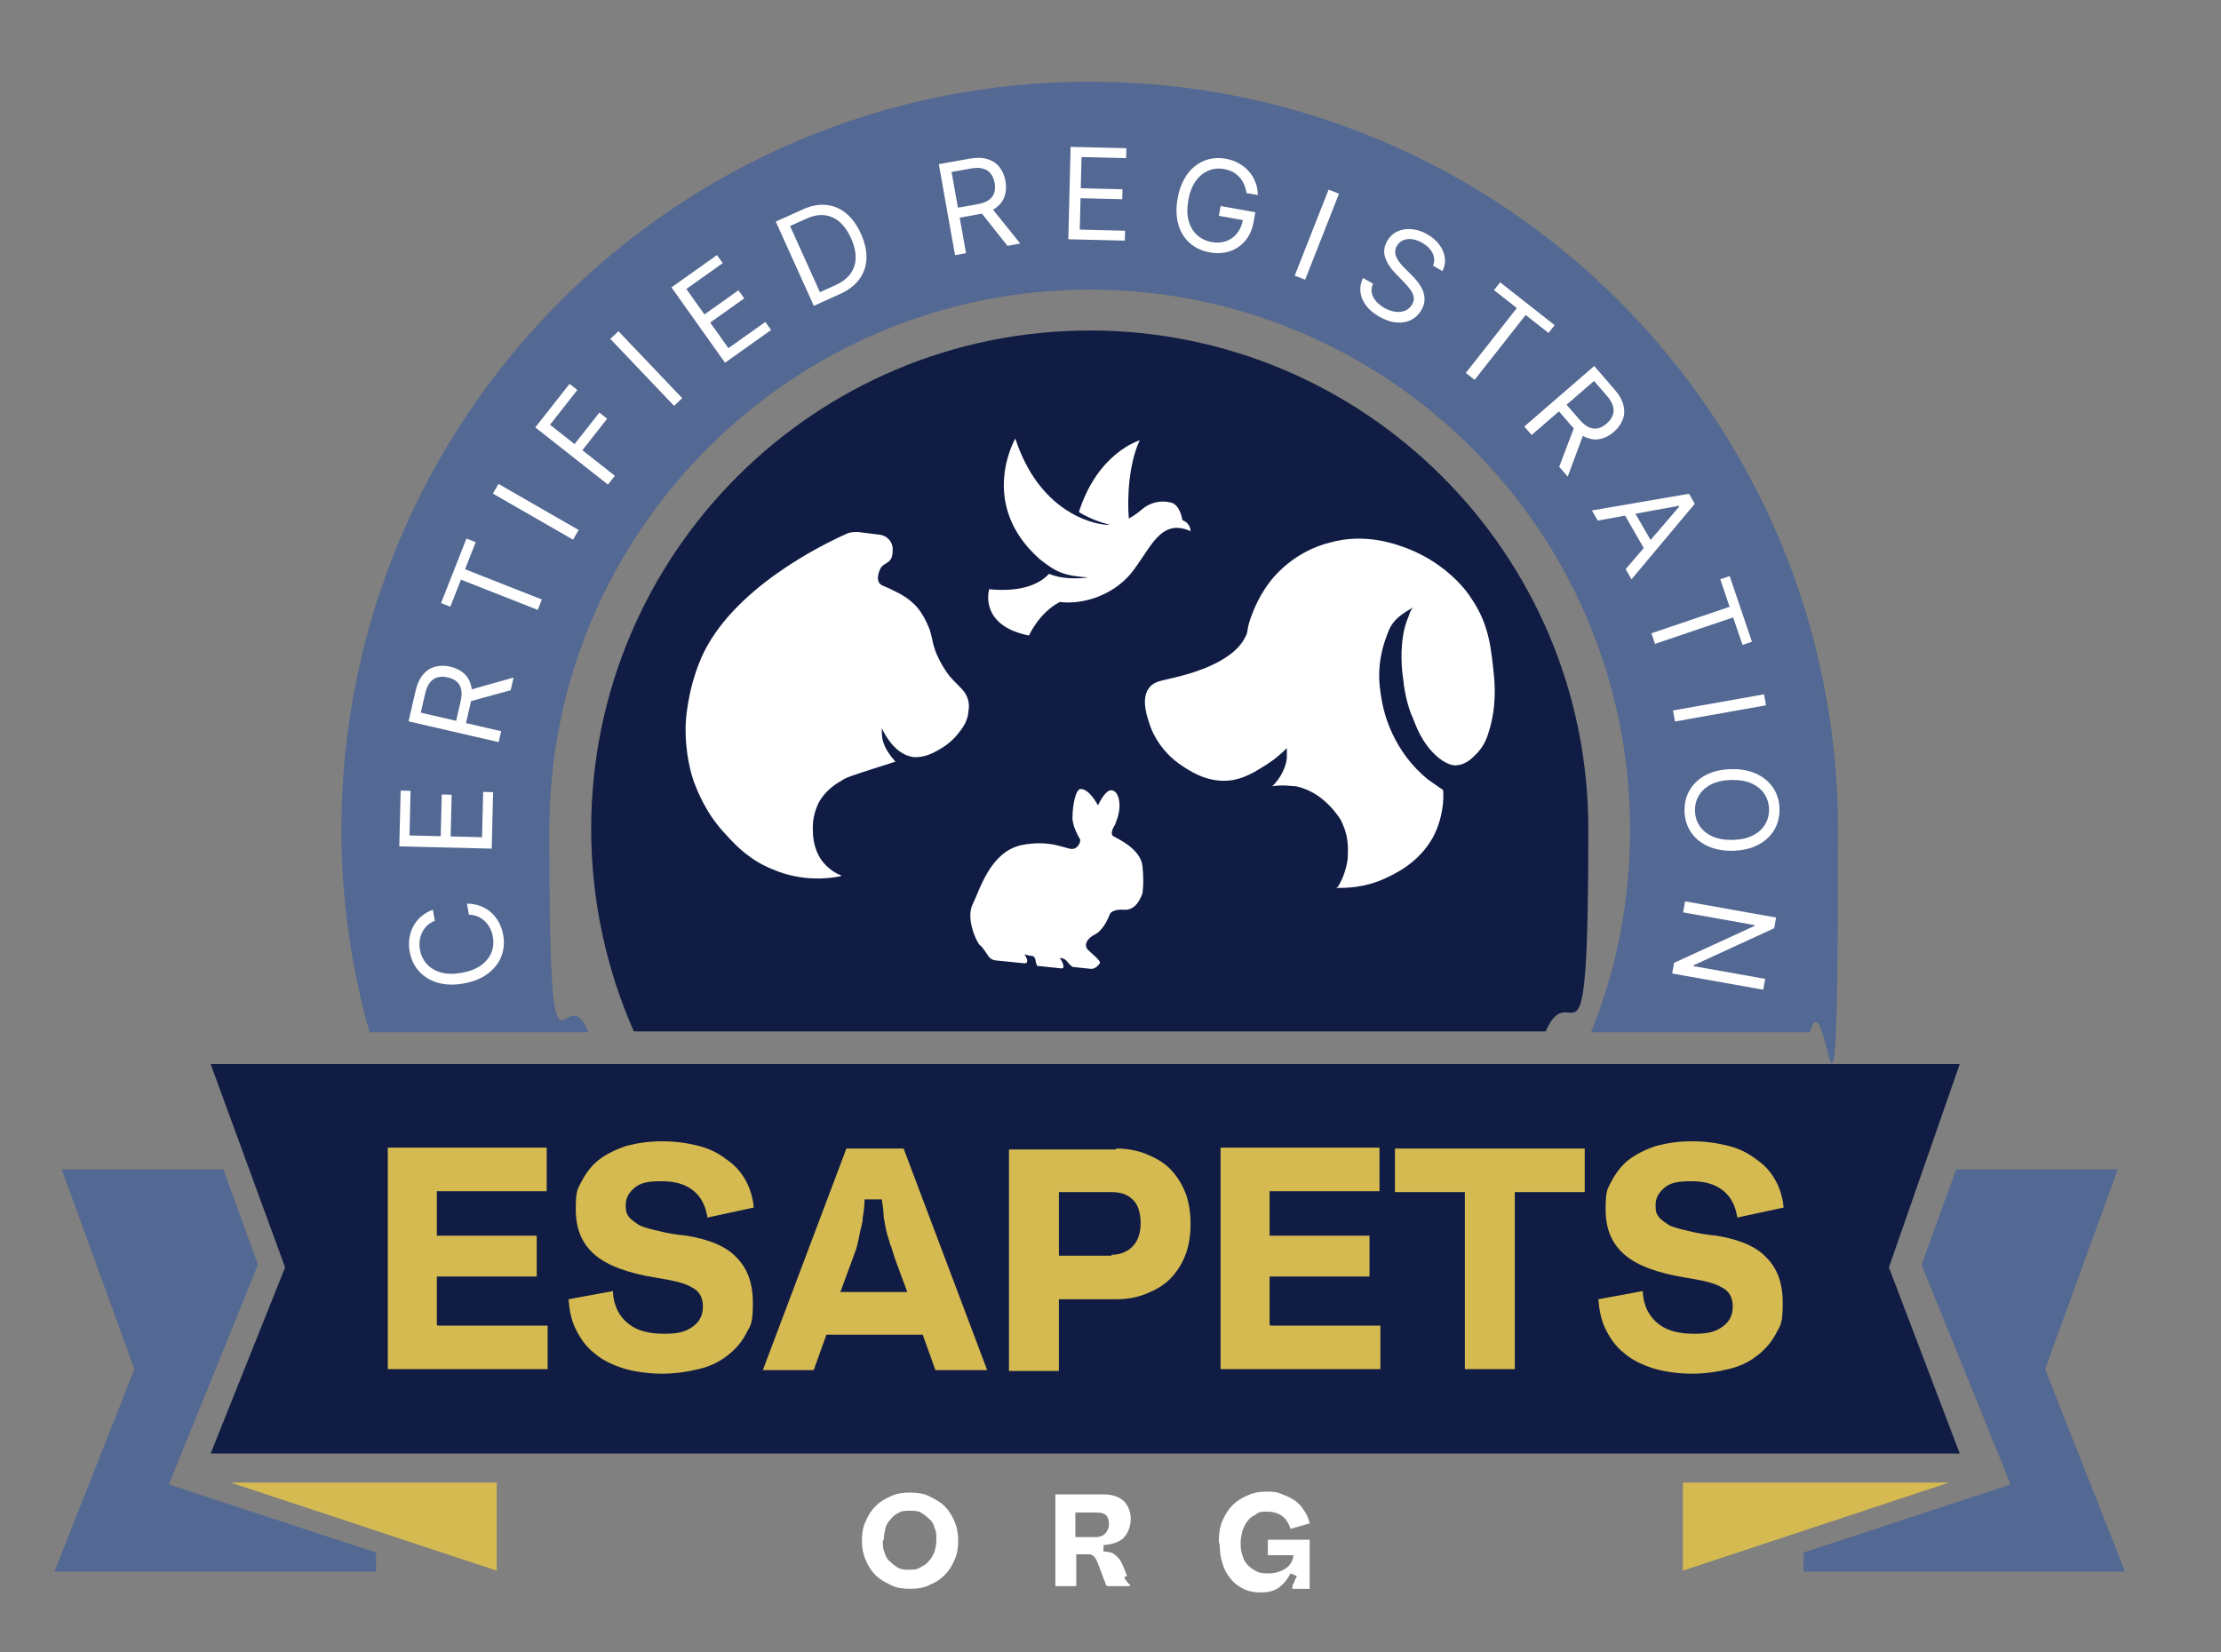
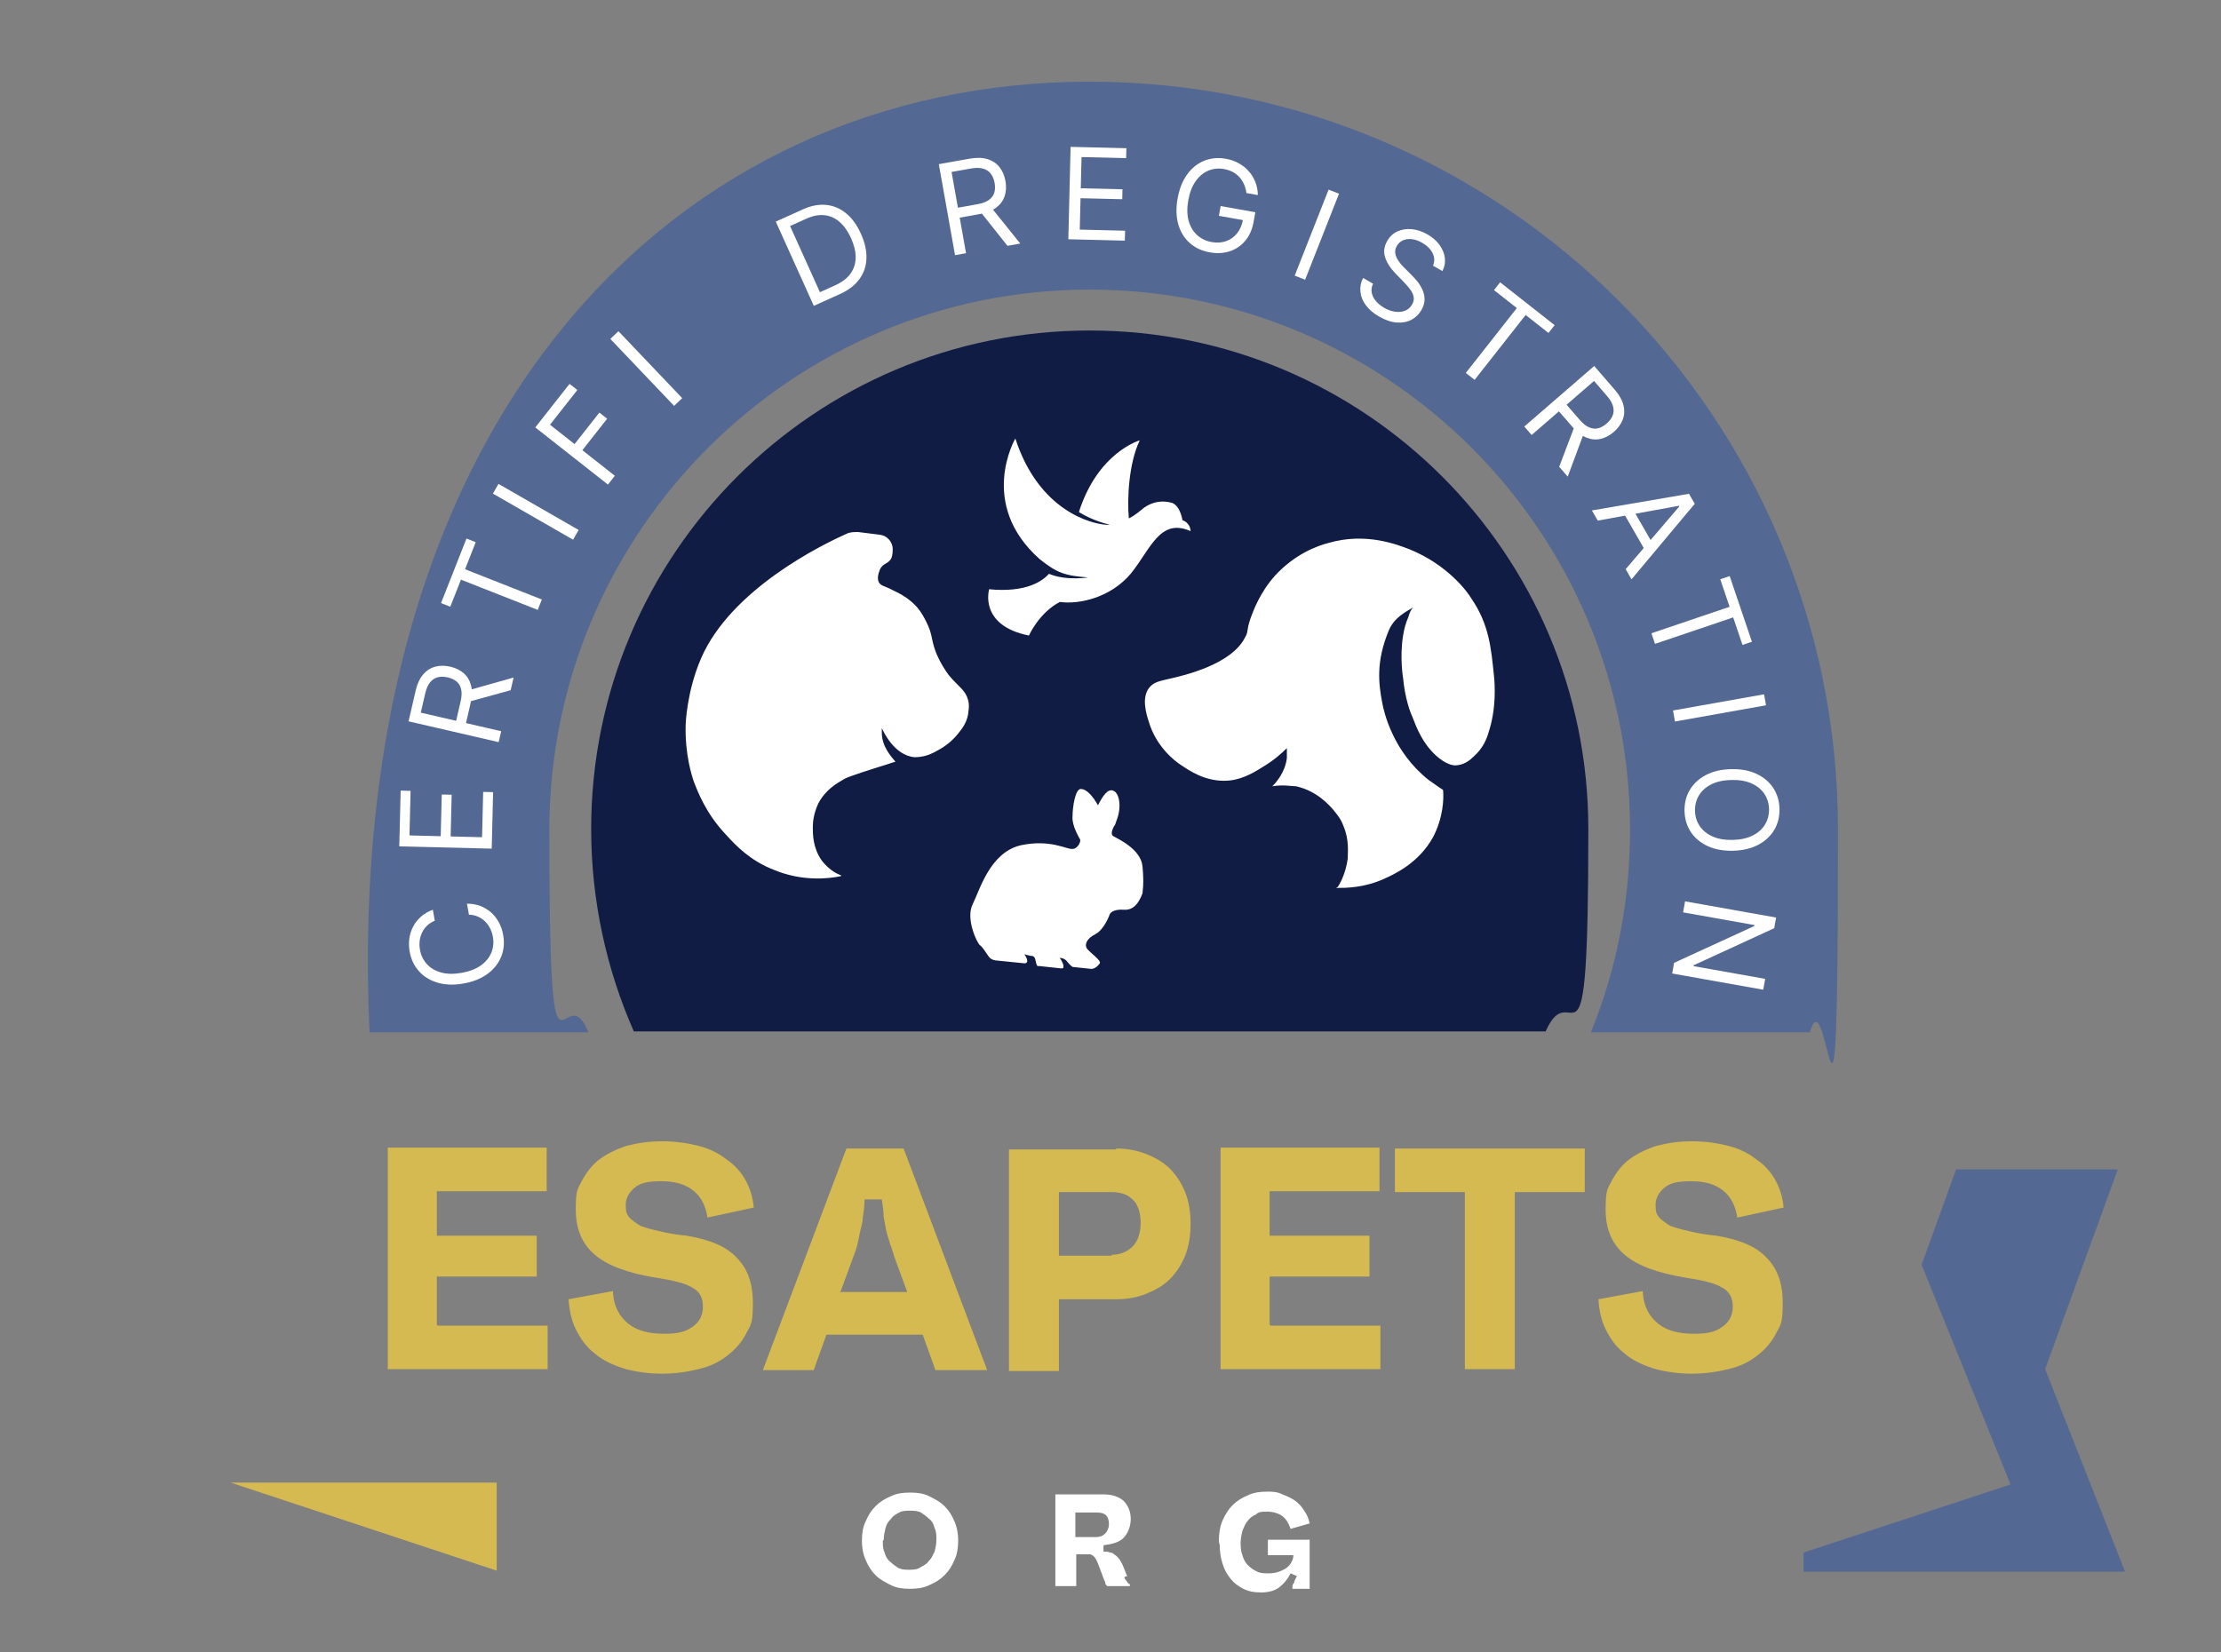
<svg xmlns="http://www.w3.org/2000/svg" width="86" height="64" viewBox="0 0 86 64" fill="none">
  <rect x="0" y="0" width="86" height="64" fill="#808080" stroke="none" />
-   <path fill-rule="evenodd" clip-rule="evenodd" d="M42.194 3.164C58.194 3.164 71.17 16.14 71.17 32.14C71.17 48.14 70.784 37.485 70.08 39.982H61.605C62.59 37.555 63.118 34.918 63.118 32.14C63.118 20.571 53.728 11.217 42.194 11.217C30.66 11.217 21.271 20.606 21.271 32.14C21.271 43.674 21.799 37.555 22.784 39.982H14.309C13.606 37.485 13.219 34.848 13.219 32.14C13.219 16.14 26.195 3.164 42.194 3.164Z" fill="#536892" />
+   <path fill-rule="evenodd" clip-rule="evenodd" d="M42.194 3.164C58.194 3.164 71.17 16.14 71.17 32.14C71.17 48.14 70.784 37.485 70.08 39.982H61.605C62.59 37.555 63.118 34.918 63.118 32.14C63.118 20.571 53.728 11.217 42.194 11.217C30.66 11.217 21.271 20.606 21.271 32.14C21.271 43.674 21.799 37.555 22.784 39.982H14.309C13.219 16.14 26.195 3.164 42.194 3.164Z" fill="#536892" />
  <path fill-rule="evenodd" clip-rule="evenodd" d="M42.196 12.801C52.851 12.801 61.502 21.451 61.502 32.106C61.502 42.761 60.904 37.557 59.849 39.948H24.543C23.488 37.557 22.891 34.884 22.891 32.106C22.891 21.451 31.541 12.801 42.196 12.801Z" fill="#101C43" />
-   <path fill-rule="evenodd" clip-rule="evenodd" d="M8.156 41.211H75.884L73.141 49.088L75.884 56.297H8.156L11.04 49.088L8.156 41.211Z" fill="#101C43" />
-   <path fill-rule="evenodd" clip-rule="evenodd" d="M5.204 53.029L2.391 45.293H8.65L9.986 48.985L6.54 57.495L14.558 60.133V60.871H2.109L5.204 53.029Z" fill="#536892" />
  <path fill-rule="evenodd" clip-rule="evenodd" d="M8.93 57.422H19.233V60.833L8.93 57.422Z" fill="#D5BA51" />
  <path fill-rule="evenodd" clip-rule="evenodd" d="M79.19 53.029L82.003 45.293H75.744L74.407 48.985L77.853 57.495L69.836 60.133V60.871H82.284L79.19 53.029Z" fill="#536892" />
-   <path fill-rule="evenodd" clip-rule="evenodd" d="M75.467 57.422H65.164V60.833L75.467 57.422Z" fill="#D5BA51" />
  <path d="M51.728 34.391C52.115 34.391 52.818 34.391 53.592 34.039C53.978 33.864 54.928 33.441 55.491 32.422C55.877 31.683 55.913 30.945 55.877 30.593C55.702 30.488 55.526 30.347 55.315 30.206C53.943 29.116 53.592 27.604 53.521 27.217C53.381 26.479 53.275 25.635 53.767 24.439C53.978 23.912 54.436 23.701 54.717 23.525C54.647 23.595 54.576 23.736 54.541 23.877C54.436 24.123 54.365 24.369 54.33 24.615C54.19 25.459 54.33 26.268 54.33 26.268C54.401 27.041 54.611 27.604 54.682 27.745C54.858 28.202 55.069 28.765 55.596 29.257C55.983 29.609 56.264 29.644 56.334 29.644C56.686 29.644 56.932 29.433 57.073 29.292C57.425 28.976 57.565 28.624 57.636 28.378C57.952 27.428 57.882 26.479 57.847 26.162C57.741 25.143 57.671 24.193 56.968 23.173C56.827 22.927 56.053 21.872 54.576 21.274C54.119 21.099 52.888 20.606 51.447 21.028C51.025 21.134 50.145 21.45 49.372 22.294C48.774 22.962 48.528 23.666 48.422 23.947C48.247 24.474 48.352 24.439 48.211 24.686C47.684 25.74 45.855 26.162 45.222 26.303C44.941 26.373 44.66 26.409 44.484 26.655C44.203 27.041 44.379 27.639 44.484 27.956C44.765 28.905 45.469 29.468 45.75 29.644C46.066 29.855 46.629 30.241 47.403 30.241C48.001 30.241 48.493 29.96 48.88 29.714C49.301 29.468 49.618 29.187 49.829 28.976C49.829 29.081 49.829 29.222 49.829 29.362C49.759 29.925 49.407 30.312 49.266 30.453C49.688 30.382 50.005 30.453 50.181 30.453C50.989 30.628 51.482 31.191 51.658 31.402C51.763 31.543 51.904 31.683 52.009 31.965C52.255 32.527 52.185 33.02 52.185 33.266C52.115 33.758 51.939 34.145 51.798 34.356M38.295 22.822C39.737 22.962 40.37 22.505 40.616 22.224C41.284 22.505 42.128 22.365 42.128 22.365C41.214 22.294 40.932 22.189 40.264 21.661C37.838 19.516 39.315 16.984 39.315 16.984C40.229 19.798 42.269 20.29 42.831 20.325C42.866 20.325 42.937 20.325 42.972 20.325C42.691 20.255 42.233 20.114 41.776 19.833C42.515 17.512 44.132 17.055 44.132 17.055C43.71 17.934 43.64 19.305 43.71 20.079C43.992 19.938 44.167 19.762 44.308 19.657C44.66 19.411 45.047 19.376 45.398 19.481C45.715 19.622 45.785 20.149 45.785 20.149C46.102 20.255 46.102 20.571 46.102 20.571C44.906 20.044 44.554 21.274 43.781 22.224C43.007 23.138 41.811 23.419 41.038 23.314C40.229 23.736 39.842 24.615 39.842 24.615C37.908 24.228 38.295 22.857 38.295 22.857V22.822ZM43.183 31.929C43.183 31.929 42.937 32.281 43.112 32.387C43.288 32.492 44.167 32.879 44.238 33.547C44.308 34.25 44.238 34.532 44.238 34.602C44.203 34.672 44.027 35.27 43.535 35.235C43.042 35.2 42.972 35.411 42.972 35.411C42.972 35.411 42.761 36.009 42.409 36.184C42.058 36.36 41.987 36.606 42.093 36.747C42.198 36.888 42.655 37.204 42.585 37.31C42.515 37.415 42.374 37.556 42.198 37.521L41.53 37.45C41.53 37.45 41.425 37.38 41.319 37.239C41.214 37.099 41.038 37.099 41.038 37.099C41.038 37.099 41.178 37.31 41.178 37.415C41.178 37.521 41.178 37.521 40.897 37.486L40.229 37.415C40.194 37.415 40.159 37.45 40.123 37.31C40.088 37.169 40.088 37.063 39.983 37.028C39.877 37.028 39.666 36.958 39.666 36.958C39.666 36.958 39.913 37.31 39.666 37.31L38.611 37.204C38.611 37.204 38.401 37.204 38.295 37.063C38.19 36.923 38.049 36.677 37.943 36.606C37.838 36.536 37.381 35.587 37.662 35.024C37.943 34.461 38.33 33.02 39.526 32.738C40.686 32.492 41.319 32.914 41.53 32.879C41.741 32.879 41.882 32.562 41.811 32.492C41.776 32.422 41.495 31.965 41.53 31.613C41.53 31.261 41.636 30.558 41.847 30.558C42.093 30.558 42.339 30.875 42.515 31.191C42.691 30.839 42.901 30.523 43.112 30.628C43.324 30.699 43.464 31.226 43.218 31.824L43.183 31.929ZM32.563 33.934C32.071 34.039 31.051 34.145 29.961 33.688C29.047 33.336 28.484 32.738 28.132 32.351C27.323 31.508 27.007 30.628 26.866 30.277C26.796 30.066 26.515 29.222 26.55 28.061C26.55 28.061 26.585 26.795 27.148 25.494C28.308 22.822 31.825 21.099 32.774 20.677C32.915 20.606 33.055 20.606 33.231 20.606C33.513 20.642 33.794 20.677 34.075 20.712C34.356 20.747 34.568 20.993 34.568 21.274C34.568 21.485 34.532 21.626 34.462 21.697C34.356 21.837 34.181 21.837 34.075 22.048C34.005 22.224 33.934 22.47 34.075 22.611C34.145 22.681 34.181 22.681 34.427 22.787C34.427 22.787 34.568 22.857 34.779 22.962C34.919 23.033 35.236 23.209 35.517 23.525C35.693 23.736 35.798 23.947 35.869 24.088C36.115 24.58 36.044 24.721 36.22 25.213C36.255 25.318 36.431 25.74 36.748 26.162C37.135 26.619 37.381 26.725 37.486 27.112C37.556 27.358 37.486 27.569 37.486 27.674C37.416 28.026 37.24 28.237 37.099 28.413C36.712 28.905 36.255 29.081 36.15 29.151C35.939 29.257 35.693 29.327 35.411 29.327C34.603 29.257 34.181 28.272 34.145 28.202C34.145 28.272 34.145 28.308 34.145 28.378C34.145 28.905 34.497 29.292 34.673 29.503C34.532 29.538 34.356 29.609 34.11 29.679C32.88 30.066 32.739 30.136 32.633 30.206C32.387 30.347 31.965 30.593 31.684 31.121C31.508 31.508 31.473 31.824 31.473 32.035C31.473 32.316 31.473 32.844 31.825 33.336C32.071 33.653 32.352 33.828 32.563 33.899V33.934Z" fill="white" />
  <path d="M41.367 9.267L41.455 5.688L43.615 5.74L43.605 6.125L41.879 6.083L41.849 7.292L43.464 7.331L43.455 7.716L41.84 7.677L41.81 8.893L43.565 8.936L43.555 9.32L41.367 9.267Z" fill="white" />
  <path d="M48.264 7.477C48.247 7.354 48.215 7.241 48.17 7.139C48.125 7.035 48.067 6.943 47.993 6.862C47.921 6.782 47.835 6.715 47.734 6.661C47.634 6.608 47.52 6.57 47.392 6.547C47.184 6.51 46.984 6.53 46.794 6.608C46.604 6.685 46.439 6.82 46.301 7.012C46.163 7.204 46.066 7.452 46.012 7.758C45.958 8.063 45.963 8.329 46.028 8.558C46.092 8.786 46.202 8.969 46.357 9.108C46.513 9.247 46.699 9.336 46.917 9.375C47.119 9.411 47.305 9.399 47.474 9.341C47.644 9.281 47.786 9.18 47.901 9.037C48.016 8.893 48.093 8.713 48.132 8.497L48.258 8.548L47.197 8.359L47.265 7.981L48.608 8.22L48.54 8.598C48.488 8.889 48.381 9.13 48.219 9.323C48.058 9.515 47.859 9.652 47.621 9.731C47.384 9.81 47.126 9.824 46.846 9.774C46.534 9.719 46.273 9.596 46.063 9.407C45.853 9.219 45.707 8.977 45.623 8.683C45.541 8.389 45.533 8.056 45.599 7.684C45.648 7.405 45.73 7.161 45.845 6.952C45.96 6.741 46.101 6.57 46.267 6.437C46.432 6.305 46.617 6.213 46.82 6.163C47.023 6.113 47.237 6.108 47.464 6.148C47.649 6.181 47.818 6.24 47.968 6.325C48.12 6.409 48.25 6.513 48.358 6.638C48.468 6.761 48.552 6.901 48.612 7.058C48.672 7.213 48.703 7.379 48.705 7.555L48.264 7.477Z" fill="white" />
  <path d="M36.98 9.883L36.352 6.358L37.543 6.146C37.818 6.097 38.052 6.103 38.246 6.166C38.439 6.227 38.593 6.332 38.707 6.48C38.821 6.628 38.896 6.805 38.933 7.013C38.97 7.221 38.96 7.413 38.904 7.588C38.848 7.764 38.74 7.913 38.581 8.037C38.422 8.158 38.205 8.244 37.932 8.292L36.968 8.464L36.9 8.079L37.85 7.909C38.038 7.876 38.184 7.821 38.289 7.746C38.395 7.67 38.465 7.577 38.499 7.467C38.533 7.355 38.538 7.229 38.513 7.088C38.488 6.947 38.44 6.828 38.368 6.732C38.296 6.636 38.198 6.569 38.072 6.533C37.945 6.495 37.787 6.493 37.596 6.527L36.846 6.66L37.406 9.807L36.98 9.883ZM38.357 8.004L39.506 9.433L39.01 9.521L37.875 8.09L38.357 8.004Z" fill="white" />
  <path d="M51.848 7.503L50.536 10.834L50.133 10.675L51.445 7.344L51.848 7.503Z" fill="white" />
  <path d="M55.487 10.29C55.557 10.126 55.552 9.964 55.471 9.805C55.391 9.646 55.257 9.512 55.069 9.404C54.931 9.325 54.798 9.278 54.669 9.263C54.542 9.249 54.427 9.264 54.325 9.309C54.223 9.354 54.144 9.426 54.087 9.525C54.04 9.608 54.018 9.691 54.023 9.773C54.03 9.855 54.053 9.934 54.093 10.009C54.134 10.083 54.181 10.153 54.236 10.218C54.29 10.282 54.342 10.338 54.391 10.386L54.657 10.652C54.726 10.72 54.799 10.801 54.877 10.895C54.955 10.99 55.021 11.096 55.075 11.213C55.13 11.329 55.159 11.455 55.161 11.589C55.163 11.723 55.123 11.863 55.039 12.009C54.943 12.176 54.811 12.303 54.646 12.388C54.481 12.473 54.292 12.507 54.078 12.491C53.865 12.475 53.64 12.398 53.401 12.261C53.179 12.133 53.007 11.987 52.886 11.821C52.766 11.657 52.696 11.483 52.677 11.302C52.658 11.12 52.692 10.942 52.778 10.765L53.166 10.988C53.108 11.111 53.092 11.231 53.117 11.347C53.143 11.463 53.198 11.57 53.283 11.668C53.369 11.766 53.474 11.851 53.597 11.922C53.74 12.004 53.882 12.055 54.023 12.074C54.165 12.092 54.293 12.079 54.408 12.033C54.523 11.986 54.614 11.907 54.679 11.793C54.738 11.69 54.757 11.59 54.737 11.492C54.717 11.395 54.671 11.298 54.6 11.204C54.53 11.11 54.448 11.016 54.357 10.923L54.038 10.594C53.835 10.385 53.7 10.175 53.633 9.964C53.566 9.754 53.593 9.544 53.713 9.335C53.813 9.161 53.947 9.036 54.115 8.961C54.285 8.885 54.471 8.857 54.672 8.877C54.874 8.897 55.074 8.964 55.272 9.078C55.472 9.193 55.63 9.331 55.744 9.492C55.859 9.652 55.926 9.82 55.947 9.996C55.968 10.172 55.936 10.34 55.851 10.499L55.487 10.29Z" fill="white" />
  <path d="M32.52 11.391L31.512 11.846L30.039 8.583L31.091 8.108C31.407 7.965 31.708 7.908 31.992 7.937C32.276 7.965 32.532 8.073 32.762 8.262C32.992 8.45 33.183 8.713 33.335 9.051C33.489 9.391 33.56 9.711 33.55 10.011C33.539 10.31 33.448 10.578 33.276 10.814C33.103 11.049 32.851 11.242 32.52 11.391ZM31.749 11.317L32.336 11.052C32.606 10.93 32.806 10.777 32.936 10.593C33.066 10.409 33.132 10.201 33.132 9.97C33.132 9.738 33.073 9.489 32.953 9.224C32.834 8.96 32.688 8.753 32.516 8.602C32.344 8.449 32.149 8.361 31.932 8.336C31.715 8.31 31.479 8.355 31.224 8.47L30.593 8.755L31.749 11.317Z" fill="white" />
  <path d="M57.849 11.236L58.087 10.934L60.197 12.594L59.96 12.896L59.075 12.2L57.099 14.712L56.758 14.444L58.734 11.932L57.849 11.236Z" fill="white" />
-   <path d="M28.074 14.049L26 11.131L27.761 9.879L27.984 10.192L26.576 11.193L27.277 12.179L28.594 11.243L28.817 11.557L27.5 12.493L28.205 13.485L29.635 12.468L29.858 12.781L28.074 14.049Z" fill="white" />
  <path d="M23.947 12.828L26.416 15.421L26.102 15.72L23.633 13.127L23.947 12.828Z" fill="white" />
  <path d="M59.023 16.52L61.73 14.176L62.522 15.09C62.705 15.302 62.819 15.507 62.864 15.705C62.911 15.902 62.899 16.088 62.831 16.261C62.762 16.435 62.648 16.591 62.489 16.729C62.329 16.867 62.16 16.957 61.98 16.998C61.8 17.04 61.616 17.024 61.429 16.95C61.243 16.876 61.059 16.734 60.877 16.524L60.236 15.784L60.532 15.528L61.164 16.257C61.289 16.402 61.411 16.5 61.53 16.551C61.649 16.603 61.765 16.616 61.877 16.588C61.99 16.561 62.101 16.5 62.209 16.406C62.318 16.312 62.395 16.21 62.441 16.099C62.487 15.989 62.493 15.87 62.46 15.743C62.428 15.615 62.349 15.478 62.222 15.332L61.723 14.755L59.307 16.848L59.023 16.52ZM61.343 16.741L60.704 18.46L60.374 18.079L61.022 16.371L61.343 16.741Z" fill="white" />
  <path d="M23.54 18.768L20.727 16.554L22.054 14.867L22.356 15.105L21.297 16.451L22.248 17.2L23.208 15.98L23.51 16.217L22.55 17.437L23.808 18.428L23.54 18.768Z" fill="white" />
  <path d="M61.867 20.164L61.641 19.77L65.4 19.125L65.623 19.513L63.174 22.438L62.948 22.044L65.027 19.613L65.013 19.589L61.867 20.164ZM63.163 19.613L64.077 21.201L63.743 21.392L62.83 19.804L63.163 19.613Z" fill="white" />
  <path d="M19.302 18.742L22.406 20.527L22.19 20.903L19.086 19.118L19.302 18.742Z" fill="white" />
  <path d="M66.612 22.436L66.976 22.312L67.837 24.856L67.472 24.979L67.111 23.913L64.084 24.938L63.945 24.527L66.972 23.502L66.612 22.436Z" fill="white" />
  <path d="M17.436 23.499L17.078 23.358L18.062 20.859L18.42 21L18.008 22.048L20.981 23.219L20.822 23.622L17.849 22.451L17.436 23.499Z" fill="white" />
  <path d="M68.382 27.317L64.857 27.945L64.781 27.518L68.306 26.891L68.382 27.317Z" fill="white" />
  <path d="M19.309 28.744L15.82 27.938L16.092 26.76C16.155 26.487 16.253 26.274 16.387 26.121C16.519 25.967 16.676 25.867 16.857 25.82C17.037 25.773 17.23 25.773 17.436 25.821C17.641 25.868 17.814 25.953 17.954 26.073C18.093 26.194 18.188 26.352 18.239 26.546C18.289 26.741 18.282 26.973 18.22 27.244L18 28.198L17.618 28.109L17.835 27.169C17.878 26.983 17.886 26.827 17.857 26.701C17.829 26.573 17.771 26.473 17.683 26.398C17.594 26.323 17.48 26.269 17.34 26.237C17.2 26.204 17.072 26.202 16.956 26.23C16.839 26.259 16.739 26.323 16.656 26.425C16.572 26.526 16.508 26.671 16.464 26.86L16.293 27.602L19.407 28.321L19.309 28.744ZM18.121 26.74L19.886 26.243L19.773 26.734L18.011 27.217L18.121 26.74Z" fill="white" />
  <path d="M67.104 32.95C66.727 32.959 66.399 32.899 66.121 32.769C65.842 32.64 65.626 32.458 65.471 32.224C65.316 31.99 65.235 31.72 65.227 31.415C65.22 31.11 65.288 30.836 65.431 30.595C65.574 30.354 65.782 30.162 66.053 30.018C66.325 29.875 66.65 29.799 67.027 29.79C67.405 29.781 67.733 29.841 68.011 29.971C68.289 30.1 68.506 30.282 68.661 30.516C68.816 30.75 68.897 31.02 68.904 31.325C68.912 31.63 68.844 31.904 68.701 32.145C68.557 32.386 68.35 32.578 68.078 32.721C67.806 32.864 67.482 32.941 67.104 32.95ZM67.094 32.531C67.404 32.523 67.664 32.465 67.875 32.356C68.086 32.248 68.244 32.105 68.349 31.926C68.454 31.749 68.504 31.552 68.499 31.335C68.494 31.118 68.434 30.923 68.32 30.75C68.206 30.578 68.042 30.443 67.826 30.344C67.61 30.247 67.347 30.202 67.037 30.209C66.727 30.217 66.467 30.275 66.256 30.382C66.046 30.491 65.888 30.634 65.782 30.812C65.677 30.991 65.627 31.188 65.633 31.405C65.638 31.622 65.697 31.816 65.811 31.988C65.925 32.161 66.09 32.297 66.305 32.394C66.521 32.493 66.784 32.538 67.094 32.531Z" fill="white" />
  <path d="M19.04 32.869L15.461 32.781L15.514 30.621L15.898 30.631L15.856 32.357L17.065 32.387L17.105 30.772L17.489 30.781L17.45 32.396L18.666 32.426L18.709 30.671L19.094 30.681L19.04 32.869Z" fill="white" />
  <path d="M68.275 38.333L64.75 37.705L64.823 37.292L67.933 35.864L67.939 35.83L65.172 35.337L65.248 34.91L68.773 35.538L68.699 35.951L65.581 37.385L65.575 37.419L68.35 37.913L68.275 38.333Z" fill="white" />
  <path d="M16.76 35.235L16.836 35.662C16.718 35.709 16.618 35.773 16.536 35.852C16.454 35.931 16.39 36.021 16.343 36.121C16.294 36.221 16.263 36.328 16.25 36.441C16.238 36.555 16.241 36.67 16.262 36.787C16.3 37.001 16.389 37.184 16.527 37.339C16.666 37.492 16.849 37.6 17.078 37.665C17.305 37.729 17.572 37.733 17.877 37.679C18.183 37.624 18.431 37.528 18.623 37.39C18.815 37.25 18.949 37.085 19.027 36.893C19.104 36.701 19.123 36.498 19.085 36.285C19.064 36.167 19.028 36.058 18.977 35.956C18.925 35.854 18.86 35.764 18.782 35.687C18.701 35.609 18.609 35.547 18.505 35.502C18.4 35.455 18.284 35.43 18.158 35.427L18.082 35C18.268 35 18.439 35.03 18.597 35.089C18.754 35.149 18.894 35.233 19.017 35.341C19.138 35.45 19.238 35.578 19.318 35.726C19.397 35.873 19.453 36.036 19.484 36.213C19.538 36.514 19.512 36.794 19.407 37.055C19.302 37.315 19.126 37.536 18.879 37.719C18.632 37.901 18.323 38.026 17.951 38.092C17.579 38.158 17.246 38.148 16.951 38.062C16.657 37.976 16.415 37.829 16.226 37.621C16.038 37.413 15.917 37.159 15.863 36.858C15.831 36.681 15.828 36.509 15.851 36.344C15.875 36.177 15.925 36.022 16.003 35.878C16.079 35.734 16.181 35.607 16.308 35.497C16.434 35.387 16.585 35.3 16.76 35.235Z" fill="white" />
  <path fill-rule="evenodd" clip-rule="evenodd" d="M63.613 50.076C63.649 50.603 63.86 50.99 64.211 51.271C64.563 51.553 65.02 51.658 65.618 51.658C66.216 51.658 66.462 51.553 66.708 51.377C66.954 51.201 67.095 50.955 67.095 50.603C67.095 50.252 66.954 50.005 66.673 49.865C66.391 49.689 65.899 49.583 65.231 49.478C64.176 49.302 63.402 49.021 62.91 48.599C62.418 48.177 62.172 47.614 62.172 46.84C62.172 46.067 62.242 46.067 62.418 45.715C62.594 45.399 62.805 45.117 63.086 44.906C63.367 44.695 63.719 44.52 64.141 44.379C64.563 44.273 64.985 44.203 65.512 44.203C66.04 44.203 66.497 44.273 66.919 44.379C67.341 44.484 67.692 44.66 68.009 44.906C68.326 45.117 68.572 45.399 68.748 45.715C68.923 46.032 69.029 46.383 69.064 46.77L67.271 47.157C67.2 46.7 67.024 46.348 66.708 46.102C66.391 45.856 66.005 45.75 65.477 45.75C64.95 45.75 64.668 45.821 64.457 45.996C64.246 46.172 64.106 46.383 64.106 46.665C64.106 46.946 64.141 47.016 64.246 47.157C64.352 47.263 64.493 47.368 64.668 47.474C64.844 47.544 65.09 47.614 65.407 47.684C65.688 47.755 66.075 47.825 66.462 47.86C67.341 48.001 68.009 48.282 68.396 48.704C68.818 49.126 69.029 49.689 69.029 50.462C69.029 51.236 68.959 51.306 68.783 51.623C68.607 51.975 68.361 52.256 68.044 52.502C67.728 52.748 67.376 52.924 66.919 53.029C66.497 53.135 66.005 53.205 65.512 53.205C65.02 53.205 64.457 53.135 64 52.994C63.578 52.854 63.191 52.678 62.875 52.397C62.559 52.15 62.347 51.834 62.172 51.482C61.996 51.131 61.925 50.744 61.89 50.322L63.613 50.005V50.076ZM61.363 44.484V46.172H58.655V53.029H56.721V46.172H54.013V44.484H61.363ZM49.196 51.342H53.451V53.029H47.262V44.449H53.416V46.137H49.161V47.86H53.029V49.443H49.161V51.306L49.196 51.342ZM43.042 48.599C43.358 48.599 43.64 48.493 43.851 48.282C44.062 48.071 44.167 47.755 44.167 47.368C44.167 46.981 44.062 46.63 43.851 46.454C43.64 46.243 43.358 46.172 43.042 46.172H41.002V48.634H43.042V48.599ZM43.218 44.484C43.64 44.484 44.027 44.555 44.378 44.695C44.73 44.836 45.046 45.012 45.293 45.258C45.539 45.504 45.75 45.821 45.89 46.172C46.031 46.524 46.101 46.946 46.101 47.403C46.101 47.86 46.031 48.282 45.89 48.634C45.75 48.986 45.539 49.302 45.293 49.548C45.046 49.794 44.73 49.97 44.378 50.111C44.027 50.252 43.64 50.322 43.218 50.322H41.002V53.1H39.068V44.52H43.218V44.484ZM32.563 50.041H35.13L34.638 48.704C34.567 48.493 34.532 48.317 34.462 48.177C34.427 48.001 34.356 47.86 34.321 47.684C34.286 47.509 34.251 47.333 34.216 47.122C34.216 46.911 34.181 46.7 34.145 46.454H33.477C33.477 46.7 33.442 46.946 33.407 47.157C33.407 47.368 33.337 47.544 33.301 47.72C33.266 47.895 33.231 48.071 33.196 48.212C33.161 48.388 33.09 48.528 33.02 48.739L32.528 50.076L32.563 50.041ZM36.22 53.065L35.728 51.693H32L31.508 53.065H29.539L32.774 44.484H34.989L38.224 53.065H36.255H36.22ZM23.736 50.076C23.772 50.603 23.983 50.99 24.334 51.271C24.686 51.553 25.143 51.658 25.741 51.658C26.339 51.658 26.585 51.553 26.831 51.377C27.077 51.201 27.218 50.955 27.218 50.603C27.218 50.252 27.077 50.005 26.796 49.865C26.515 49.689 26.022 49.583 25.354 49.478C24.299 49.302 23.526 49.021 23.033 48.599C22.541 48.177 22.295 47.614 22.295 46.84C22.295 46.067 22.365 46.067 22.541 45.715C22.717 45.399 22.928 45.117 23.209 44.906C23.49 44.695 23.842 44.52 24.264 44.379C24.686 44.273 25.108 44.203 25.635 44.203C26.163 44.203 26.62 44.273 27.042 44.379C27.464 44.484 27.816 44.66 28.132 44.906C28.449 45.117 28.695 45.399 28.871 45.715C29.046 46.032 29.152 46.383 29.187 46.77L27.394 47.157C27.323 46.7 27.148 46.348 26.831 46.102C26.515 45.856 26.128 45.75 25.6 45.75C25.073 45.75 24.791 45.821 24.581 45.996C24.369 46.172 24.229 46.383 24.229 46.665C24.229 46.946 24.264 47.016 24.369 47.157C24.475 47.263 24.616 47.368 24.791 47.474C24.967 47.544 25.213 47.614 25.53 47.684C25.811 47.755 26.198 47.825 26.585 47.86C27.464 48.001 28.132 48.282 28.519 48.704C28.941 49.126 29.152 49.689 29.152 50.462C29.152 51.236 29.082 51.306 28.906 51.623C28.73 51.975 28.484 52.256 28.167 52.502C27.851 52.748 27.499 52.924 27.042 53.029C26.62 53.135 26.128 53.205 25.635 53.205C25.143 53.205 24.581 53.135 24.123 52.994C23.701 52.854 23.314 52.678 22.998 52.397C22.682 52.15 22.471 51.834 22.295 51.482C22.119 51.131 22.049 50.744 22.013 50.322L23.736 50.005V50.076ZM16.95 51.342H21.205V53.029H15.016V44.449H21.169V46.137H16.915V47.86H20.783V49.443H16.915V51.306L16.95 51.342Z" fill="#D5BA51" />
  <path fill-rule="evenodd" clip-rule="evenodd" d="M47.195 59.708C47.195 59.426 47.23 59.145 47.335 58.899C47.441 58.653 47.582 58.442 47.722 58.301C47.898 58.125 48.074 58.02 48.32 57.914C48.531 57.809 48.777 57.773 49.059 57.773C49.27 57.773 49.445 57.773 49.656 57.879C49.832 57.949 50.008 58.02 50.149 58.125C50.289 58.231 50.395 58.336 50.5 58.512C50.606 58.653 50.676 58.828 50.711 59.004L49.973 59.215C49.903 59.004 49.797 58.828 49.656 58.723C49.516 58.617 49.305 58.547 49.059 58.547C48.883 58.547 48.742 58.547 48.636 58.653C48.496 58.723 48.39 58.793 48.32 58.899C48.215 59.004 48.179 59.145 48.109 59.285C48.074 59.426 48.039 59.602 48.039 59.743C48.039 59.883 48.039 60.059 48.109 60.235C48.144 60.376 48.215 60.516 48.32 60.622C48.425 60.727 48.531 60.798 48.672 60.868C48.812 60.938 48.953 60.938 49.129 60.938C49.375 60.938 49.586 60.868 49.762 60.762C49.938 60.657 50.043 60.481 50.078 60.305V60.235H49.094V59.637H50.711V61.536H50.043C50.043 61.431 50.043 61.36 50.114 61.29C50.114 61.22 50.184 61.114 50.219 61.044L49.973 60.938C49.867 61.149 49.727 61.325 49.551 61.466C49.375 61.606 49.129 61.677 48.847 61.677C48.566 61.677 48.355 61.642 48.144 61.536C47.933 61.431 47.757 61.29 47.652 61.149C47.511 60.973 47.406 60.798 47.335 60.551C47.265 60.34 47.23 60.094 47.23 59.848M42.447 59.532C42.588 59.532 42.694 59.496 42.799 59.391C42.87 59.321 42.94 59.18 42.94 59.039C42.94 58.723 42.799 58.582 42.483 58.582H41.639V59.532H42.483H42.447ZM43.538 61.079C43.538 61.149 43.608 61.22 43.643 61.255C43.643 61.29 43.714 61.36 43.749 61.36V61.431H42.87C42.87 61.431 42.799 61.36 42.799 61.325C42.799 61.325 42.799 61.255 42.764 61.22L42.553 60.657C42.518 60.551 42.483 60.481 42.447 60.411C42.412 60.34 42.377 60.305 42.342 60.27C42.307 60.235 42.236 60.2 42.201 60.2C42.131 60.2 42.061 60.2 41.99 60.2H41.674V61.431H40.865V57.879H42.694C43.045 57.879 43.291 57.949 43.502 58.125C43.678 58.301 43.784 58.547 43.784 58.828C43.784 59.11 43.678 59.391 43.502 59.567C43.327 59.743 43.045 59.813 42.729 59.848V60.094C42.834 60.094 42.905 60.094 42.975 60.13C43.045 60.13 43.116 60.165 43.186 60.235C43.256 60.27 43.291 60.34 43.362 60.411C43.397 60.481 43.467 60.587 43.502 60.692L43.643 61.044L43.538 61.079ZM34.184 59.672C34.184 59.848 34.184 59.989 34.254 60.13C34.289 60.27 34.36 60.411 34.465 60.481C34.571 60.587 34.676 60.657 34.782 60.727C34.922 60.798 35.063 60.798 35.204 60.798C35.344 60.798 35.52 60.798 35.661 60.692C35.801 60.622 35.907 60.551 35.977 60.446C36.083 60.34 36.118 60.235 36.188 60.094C36.223 59.954 36.258 59.813 36.258 59.637C36.258 59.461 36.258 59.321 36.188 59.18C36.153 59.039 36.083 58.899 35.977 58.828C35.872 58.723 35.766 58.653 35.661 58.582C35.52 58.512 35.379 58.512 35.239 58.512C35.098 58.512 34.922 58.512 34.817 58.582C34.676 58.653 34.571 58.723 34.5 58.828C34.395 58.934 34.324 59.039 34.289 59.18C34.254 59.321 34.219 59.496 34.219 59.637L34.184 59.672ZM33.375 59.672C33.375 59.391 33.41 59.145 33.516 58.934C33.621 58.688 33.727 58.512 33.903 58.336C34.078 58.16 34.254 58.055 34.5 57.949C34.711 57.844 34.957 57.809 35.239 57.809C35.52 57.809 35.766 57.844 35.977 57.949C36.188 58.055 36.399 58.16 36.575 58.336C36.751 58.512 36.856 58.688 36.962 58.934C37.067 59.18 37.102 59.426 37.102 59.672C37.102 59.919 37.067 60.2 36.962 60.411C36.856 60.657 36.751 60.833 36.575 61.009C36.399 61.184 36.223 61.29 35.977 61.395C35.766 61.501 35.52 61.536 35.239 61.536C34.957 61.536 34.711 61.501 34.5 61.395C34.289 61.29 34.078 61.184 33.903 61.009C33.727 60.833 33.621 60.657 33.516 60.411C33.41 60.165 33.375 59.919 33.375 59.672Z" fill="white" />
</svg>